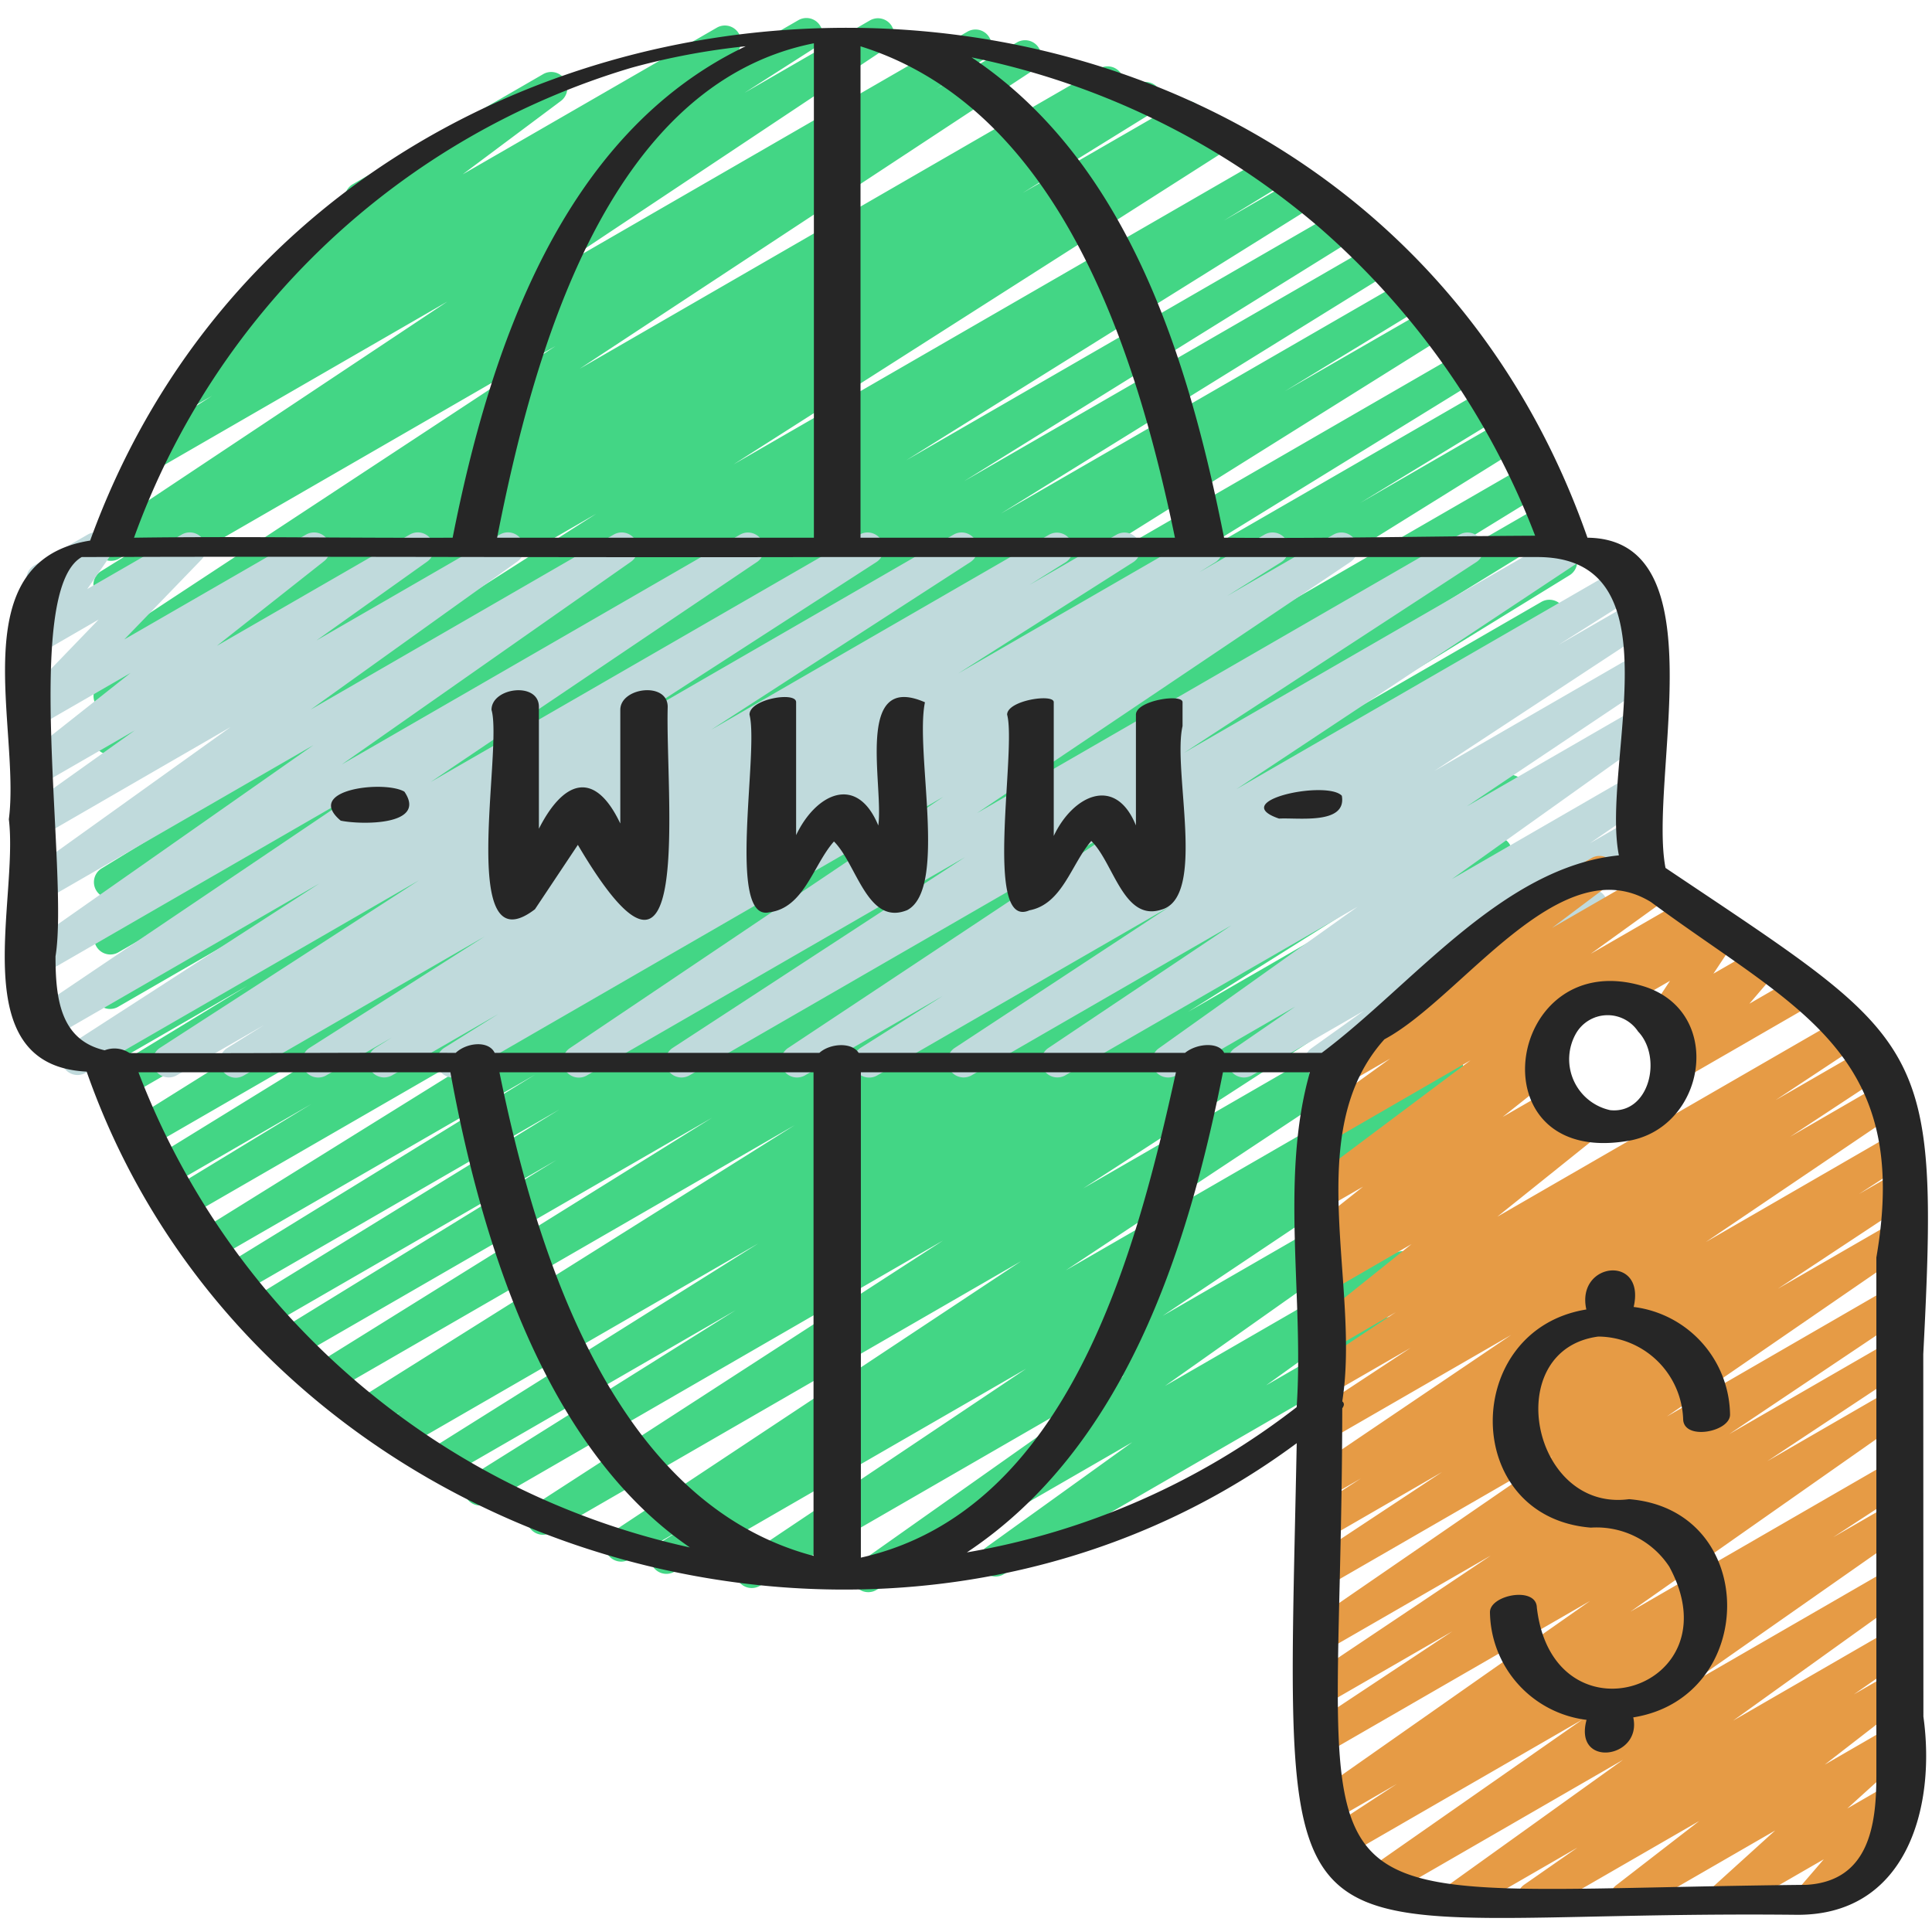
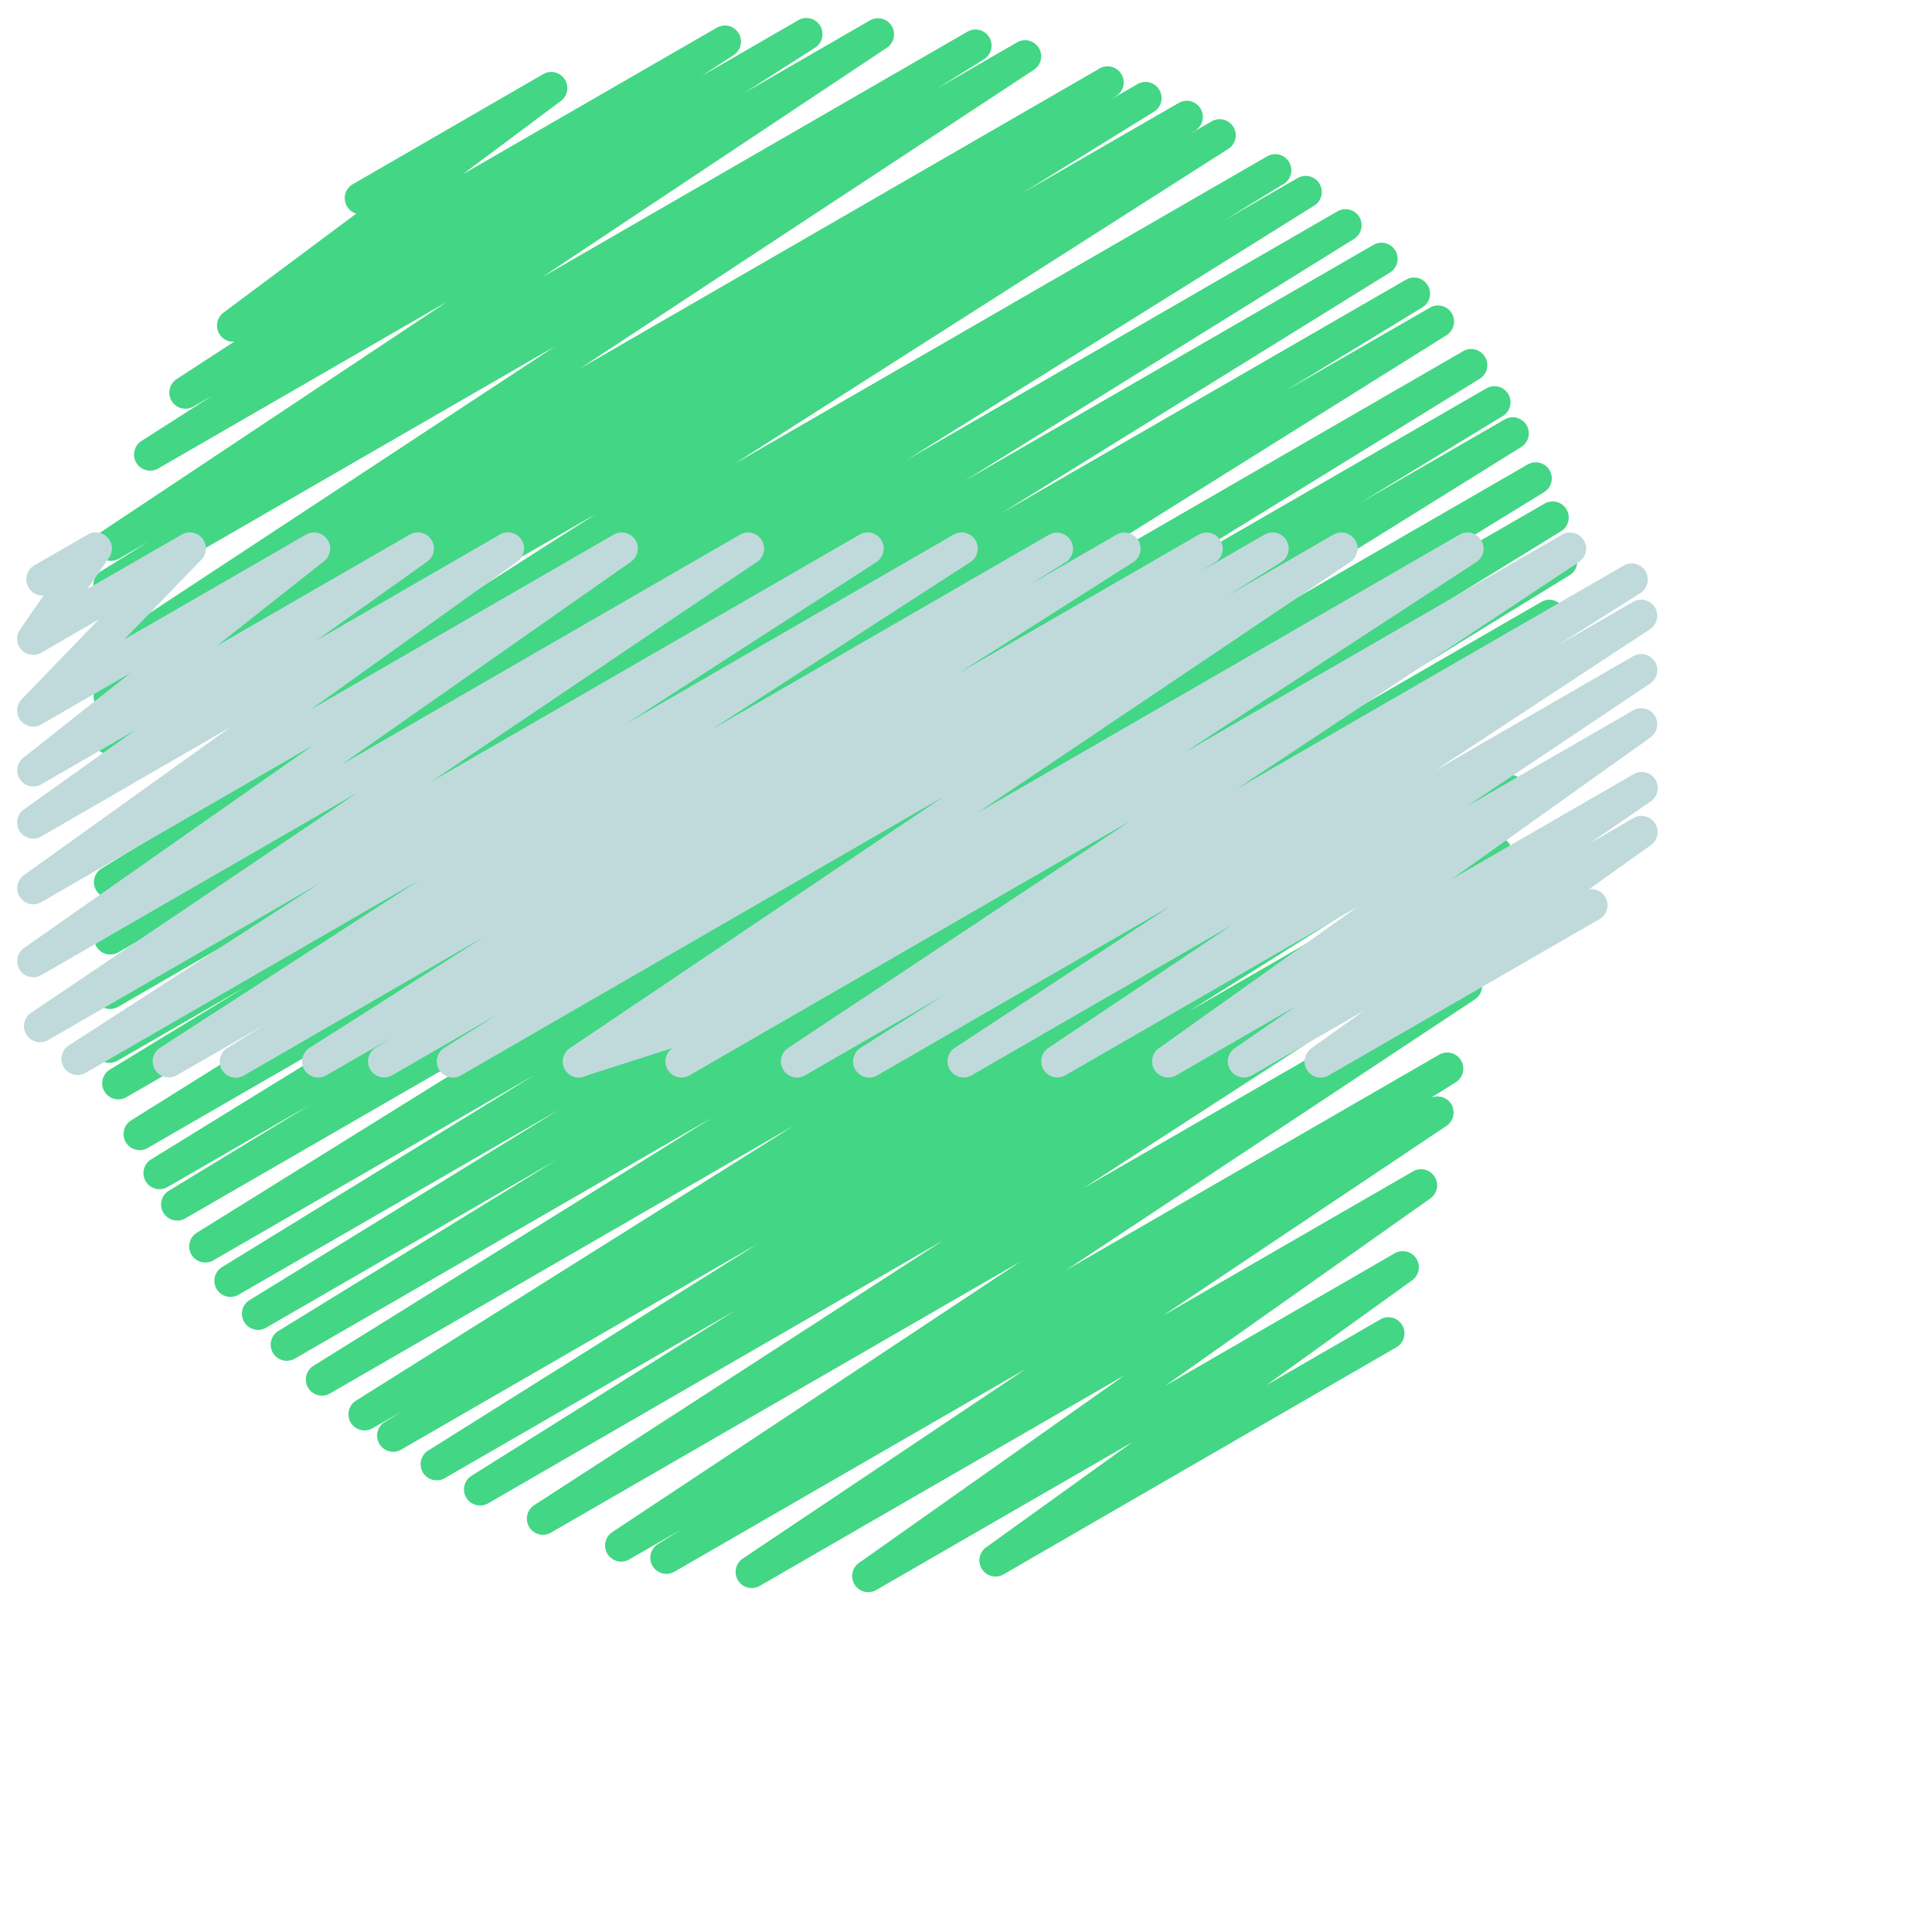
<svg xmlns="http://www.w3.org/2000/svg" version="1.1" width="512" height="512" x="0" y="0" viewBox="0 0 60 60" style="enable-background:new 0 0 512 512" xml:space="preserve" class="">
  <g>
    <path fill="#43d685" d="M26.964 49.446a.5.5 0 0 1-.288-.908l8.25-5.828-11.336 6.544a.5.5 0 0 1-.528-.848l8.807-5.9-10.915 6.3a.5.5 0 0 1-.516-.857l.737-.461-1.642.947a.5.5 0 0 1-.526-.849l12.7-8.416-14.584 8.42a.5.5 0 0 1-.522-.853l12.688-8.213-14.121 8.159a.5.5 0 0 1-.516-.857l8.194-5.136-9.039 5.219a.5.5 0 0 1-.516-.856l10.262-6.439-11.1 6.409a.5.5 0 0 1-.511-.859l.6-.368-.983.566a.5.5 0 0 1-.515-.856l13.636-8.563-14.425 8.328a.5.5 0 0 1-.514-.858l12.372-7.7L9.145 42.2a.5.5 0 0 1-.512-.858l8.652-5.319-9.033 5.217a.5.5 0 0 1-.512-.858l9.634-5.926L7.4 40.214a.5.5 0 0 1-.511-.859l9.732-5.983-10.01 5.778a.5.5 0 0 1-.513-.857L20.77 29.17 5.75 37.841a.5.5 0 0 1-.51-.86l4.439-2.7-4.486 2.59a.5.5 0 0 1-.512-.858l10.805-6.655-10.91 6.3a.5.5 0 0 1-.515-.856l16.5-10.328L3.91 34.083a.5.5 0 0 1-.51-.859l4.279-2.608-4.019 2.32a.5.5 0 0 1-.514-.858l12.083-7.484L3.66 31.272a.5.5 0 0 1-.514-.857l12.137-7.541-11.624 6.711a.5.5 0 0 1-.514-.856l12.667-7.912-12.153 7.016a.5.5 0 0 1-.511-.859L5 25.842l-1.342.774a.5.5 0 0 1-.518-.854l15.377-9.807-14.858 8.578a.5.5 0 0 1-.511-.859l.438-.268a.5.5 0 0 1-.44-.892l4.1-2.535-3.585 2.07a.5.5 0 0 1-.512-.859l.442-.271a.5.5 0 0 1-.454-.885l14.114-9.286-13.593 7.845a.5.5 0 0 1-.514-.858l1.464-.912-.915.529a.5.5 0 0 1-.527-.849l10.728-7.138-8.987 5.188a.5.5 0 0 1-.519-.854l2.2-1.408-.579.334a.5.5 0 0 1-.523-.852l1.791-1.165a.487.487 0 0 1-.455-.223.5.5 0 0 1 .119-.676l4.123-3.075a.49.49 0 0 1-.291-.23.5.5 0 0 1 .182-.682L16.873 2.3a.5.5 0 0 1 .549.833l-3.054 2.282 7.9-4.559a.5.5 0 0 1 .522.852l-1.018.663L24.8.623a.5.5 0 0 1 .519.854l-2.198 1.406 3.9-2.252a.5.5 0 0 1 .528.848L16.823 8.617 30.037.988a.5.5 0 0 1 .515.858l-1.482.922 2.508-1.448a.5.5 0 0 1 .525.851L18 11.453l16.159-9.332a.5.5 0 0 1 .512.858l-.248.154.92-.531a.5.5 0 0 1 .512.857L31.76 5.992 36.6 3.2a.5.5 0 0 1 .511.86l-.211.129.739-.426a.5.5 0 0 1 .518.854L22.78 14.423 39.361 4.85a.5.5 0 0 1 .511.859L38 6.854l2.3-1.325a.5.5 0 0 1 .515.857l-12.669 7.907 13.405-7.738a.5.5 0 0 1 .513.857l-12.122 7.531L42.663 7.6a.5.5 0 0 1 .514.857l-12.094 7.492 12.593-7.27a.5.5 0 0 1 .51.859L39.9 12.151l4.513-2.6a.5.5 0 0 1 .516.856l-16.5 10.326 17.004-9.823a.5.5 0 0 1 .512.859l-10.8 6.652L46.18 12.05a.5.5 0 0 1 .509.859l-4.452 2.712 4.5-2.6a.5.5 0 0 1 .514.857L32.589 23l14.865-8.582a.5.5 0 0 1 .512.858l-9.727 5.981 9.741-5.624a.5.5 0 0 1 .512.858l-9.631 5.924L48.243 17a.5.5 0 0 1 .512.858l-8.643 5.313 7.749-4.474a.5.5 0 0 1 .514.858l-12.39 7.709 11.436-6.6a.5.5 0 0 1 .516.857l-13.623 8.551 12.63-7.292a.5.5 0 0 1 .511.86l-.755.46a.5.5 0 0 1 .458.885l-10.264 6.44 9.319-5.38a.5.5 0 0 1 .516.856l-8.184 5.129 7.266-4.194a.5.5 0 0 1 .521.852l-12.694 8.219 11.643-6.722a.5.5 0 0 1 .527.849L33.1 39.451l11.6-6.7a.5.5 0 0 1 .516.856l-.779.488a.5.5 0 0 1 .484.871l-8.815 5.9 7.78-4.49a.5.5 0 0 1 .538.841l-8.246 5.826 7.135-4.12a.5.5 0 0 1 .542.839l-4.536 3.262 3.53-2.038a.5.5 0 1 1 .5.865l-12.182 7.042a.5.5 0 0 1-.542-.839l4.538-3.264-7.949 4.589a.491.491 0 0 1-.25.067z" opacity="1" data-original="#3b7ac8" class="" />
-     <path fill="#c0dadc" d="M7.323 33.47a.5.5 0 0 1-.264-.924l1.141-.711L5.48 33.4a.5.5 0 0 1-.521-.852l8.051-5.208-10.341 5.972a.5.5 0 0 1-.522-.853l7.77-5.021-8.43 4.867a.5.5 0 0 1-.529-.847l10.142-6.84-9.82 5.667a.5.5 0 0 1-.537-.842l8.987-6.3-8.45 4.876a.5.5 0 0 1-.541-.839l6.421-4.6-5.88 3.399a.5.5 0 0 1-.54-.84l3.442-2.453L1.28 24.36a.5.5 0 0 1-.559-.825L4.054 20.9 1.28 22.5a.5.5 0 0 1-.609-.78l2.393-2.48-1.784 1.032a.5.5 0 0 1-.661-.717l.739-1.068a.473.473 0 0 1-.473-.248.5.5 0 0 1 .182-.682l1.659-.957a.5.5 0 0 1 .661.717l-.676.975L5.646 16.6a.5.5 0 0 1 .609.78L3.86 19.858 9.509 16.6a.5.5 0 0 1 .559.825l-3.333 2.632 5.993-3.457a.5.5 0 0 1 .54.84l-3.439 2.449 5.7-3.291a.5.5 0 0 1 .541.839l-6.422 4.6 9.415-5.437a.5.5 0 0 1 .538.841l-8.987 6.3L22.989 16.6a.5.5 0 0 1 .53.846l-10.143 6.84L26.7 16.6a.5.5 0 0 1 .522.852l-7.766 5.018L29.62 16.6a.5.5 0 0 1 .522.852l-8.056 5.211L32.59 16.6a.5.5 0 0 1 .514.856l-1.137.711 2.716-1.567a.5.5 0 0 1 .518.854l-5.441 3.46 7.476-4.314a.5.5 0 0 1 .515.856l-.509.317 2.034-1.173a.5.5 0 0 1 .516.856l-1.681 1.052 3.306-1.908a.5.5 0 0 1 .529.847L30.34 25.253 45.333 16.6a.5.5 0 0 1 .523.851l-9.087 5.93L48.516 16.6a.5.5 0 0 1 .526.849L38.4 24.507l12.033-6.946a.5.5 0 0 1 .517.855l-2.55 1.612 2.321-1.339a.5.5 0 0 1 .524.851l-6.695 4.4 6.175-3.564a.5.5 0 0 1 .528.848l-5.7 3.818 5.173-2.986a.5.5 0 0 1 .54.839L45.09 27.3l5.639-3.256a.5.5 0 0 1 .534.845l-1.89 1.3 1.359-.785a.5.5 0 0 1 .541.839l-1.923 1.374a.51.51 0 0 1 .506.245.5.5 0 0 1-.182.683L41.26 33.4a.5.5 0 0 1-.541-.839l1.635-1.169-3.481 2.008a.5.5 0 0 1-.533-.844l1.881-1.293-3.7 2.137a.5.5 0 0 1-.54-.839l6.179-4.4-9.084 5.239a.5.5 0 0 1-.528-.847l5.693-3.815-8.076 4.662a.5.5 0 0 1-.524-.85l6.693-4.4-9.1 5.253a.5.5 0 0 1-.517-.855l2.559-1.617-4.282 2.469a.5.5 0 0 1-.526-.849l10.643-7.061-13.705 7.91a.5.5 0 0 1-.523-.851l9.088-5.93L18.224 33.4a.5.5 0 0 1-.53-.847l11.6-7.806L14.309 33.4a.5.5 0 0 1-.516-.856l1.681-1.052-3.306 1.908a.5.5 0 0 1-.515-.856l.521-.325-2.047 1.181a.5.5 0 0 1-.519-.854l5.442-3.462L7.573 33.4a.5.5 0 0 1-.25.07z" opacity="1" data-original="#c0dadc" class="" />
-     <path fill="#e69b45" d="M52.055 33.563a.5.5 0 0 1-.38-.826l.769-.9-.575.332a.5.5 0 0 1-.667-.709l.662-1-1.582.913a.5.5 0 0 1-.5-.865l3.426-1.979a.5.5 0 0 1 .614.09.5.5 0 0 1 .053.619l-.663 1 1.257-.724a.5.5 0 0 1 .63.757l-.77.9 1.3-.752a.5.5 0 0 1 .5.865l-3.828 2.21a.49.49 0 0 1-.246.069z" opacity="1" data-original="#e1c53a" class="" />
-     <path fill="#e69b45" d="M47.622 59.44a.5.5 0 0 1-.286-.91l1.654-1.152-3.456 1.995a.5.5 0 0 1-.541-.839l5.413-3.882-7.556 4.363a.5.5 0 0 1-.537-.843l6.833-4.772-7.523 4.343a.5.5 0 0 1-.523-.851l2.283-1.492-2.063 1.191a.5.5 0 0 1-.537-.842l8.6-6.032-8.073 4.659a.5.5 0 0 1-.527-.85l4.323-2.864-3.8 2.192a.5.5 0 0 1-.529-.847l5.524-3.7-4.991 2.879a.5.5 0 0 1-.534-.845l7.452-5.125-6.918 3.993a.5.5 0 0 1-.526-.85l4-2.643-3.474 2.007a.5.5 0 0 1-.522-.853l1.477-.956-.955.551a.5.5 0 0 1-.531-.847l6.153-4.161L41.31 44.7a.5.5 0 0 1-.526-.85l3.024-1.991L41.31 43.3a.5.5 0 0 1-.526-.85l2.567-1.7-2.041 1.186a.5.5 0 0 1-.563-.824l3.088-2.474L41.31 40.1a.5.5 0 0 1-.546-.835l.354-.265a.509.509 0 0 1-.472-.216.5.5 0 0 1 .1-.673l1.586-1.259-1.025.591a.5.5 0 0 1-.55-.833l4.911-3.68-4.358 2.518a.5.5 0 0 1-.542-.838l2.407-1.735-1.534.886a.5.5 0 0 1-.551-.832l5.372-4.051a.5.5 0 0 1 .206-.638l2.757-1.592a.5.5 0 0 1 .551.832L48.2 28.817l3.062-1.767a.5.5 0 0 1 .542.838L49.4 29.622l3.013-1.739a.5.5 0 0 1 .55.833l-5.11 3.829a.508.508 0 0 1 .5.211.5.5 0 0 1-.1.673l-1.587 1.259 1.472-.848a.5.5 0 0 1 .546.835l-.051.038.389-.225a.5.5 0 0 1 .563.824L46.5 37.786l10.68-6.165a.5.5 0 0 1 .525.85l-2.561 1.693 2.945-1.7a.5.5 0 0 1 .525.85l-3.023 1.991 3.009-1.742a.5.5 0 0 1 .53.847l-6.155 4.163 5.711-3.3a.5.5 0 0 1 .522.853l-1.477.956.955-.551a.5.5 0 0 1 .526.85l-4 2.643 3.476-2.006a.5.5 0 0 1 .534.844l-7.456 5.129 6.922-4a.5.5 0 0 1 .529.848l-5.517 3.7 4.988-2.879a.5.5 0 0 1 .527.85l-4.333 2.87 3.806-2.2a.5.5 0 0 1 .538.842l-8.592 6.029 8.054-4.651a.5.5 0 0 1 .524.852l-2.283 1.49 1.759-1.016a.5.5 0 0 1 .537.843l-6.825 4.78 6.294-3.634a.5.5 0 0 1 .541.839l-5.412 3.882 4.871-2.813a.5.5 0 0 1 .537.843l-1.66 1.156 1.123-.648a.5.5 0 0 1 .556.828l-2.581 2 2.025-1.169a.5.5 0 0 1 .586.8l-1.911 1.731 1.321-.764a.5.5 0 0 1 .629.759l-.9 1.044a.5.5 0 0 1 .224.932l-2.116 1.221a.5.5 0 0 1-.627-.756l.739-.858-2.834 1.636a.5.5 0 0 1-.586-.8l1.91-1.73-4.388 2.533a.5.5 0 0 1-.555-.828l2.585-2-4.9 2.828a.494.494 0 0 1-.249.059z" opacity="1" data-original="#e1c53a" class="" />
+     <path fill="#c0dadc" d="M7.323 33.47a.5.5 0 0 1-.264-.924l1.141-.711L5.48 33.4a.5.5 0 0 1-.521-.852l8.051-5.208-10.341 5.972a.5.5 0 0 1-.522-.853l7.77-5.021-8.43 4.867a.5.5 0 0 1-.529-.847l10.142-6.84-9.82 5.667a.5.5 0 0 1-.537-.842l8.987-6.3-8.45 4.876a.5.5 0 0 1-.541-.839l6.421-4.6-5.88 3.399a.5.5 0 0 1-.54-.84l3.442-2.453L1.28 24.36a.5.5 0 0 1-.559-.825L4.054 20.9 1.28 22.5a.5.5 0 0 1-.609-.78l2.393-2.48-1.784 1.032a.5.5 0 0 1-.661-.717l.739-1.068a.473.473 0 0 1-.473-.248.5.5 0 0 1 .182-.682l1.659-.957a.5.5 0 0 1 .661.717l-.676.975L5.646 16.6a.5.5 0 0 1 .609.78L3.86 19.858 9.509 16.6a.5.5 0 0 1 .559.825l-3.333 2.632 5.993-3.457a.5.5 0 0 1 .54.84l-3.439 2.449 5.7-3.291a.5.5 0 0 1 .541.839l-6.422 4.6 9.415-5.437a.5.5 0 0 1 .538.841l-8.987 6.3L22.989 16.6a.5.5 0 0 1 .53.846l-10.143 6.84L26.7 16.6a.5.5 0 0 1 .522.852l-7.766 5.018L29.62 16.6a.5.5 0 0 1 .522.852l-8.056 5.211L32.59 16.6a.5.5 0 0 1 .514.856l-1.137.711 2.716-1.567a.5.5 0 0 1 .518.854l-5.441 3.46 7.476-4.314a.5.5 0 0 1 .515.856l-.509.317 2.034-1.173a.5.5 0 0 1 .516.856l-1.681 1.052 3.306-1.908a.5.5 0 0 1 .529.847L30.34 25.253 45.333 16.6a.5.5 0 0 1 .523.851l-9.087 5.93L48.516 16.6a.5.5 0 0 1 .526.849L38.4 24.507l12.033-6.946a.5.5 0 0 1 .517.855l-2.55 1.612 2.321-1.339a.5.5 0 0 1 .524.851l-6.695 4.4 6.175-3.564a.5.5 0 0 1 .528.848l-5.7 3.818 5.173-2.986a.5.5 0 0 1 .54.839L45.09 27.3l5.639-3.256a.5.5 0 0 1 .534.845l-1.89 1.3 1.359-.785a.5.5 0 0 1 .541.839l-1.923 1.374a.51.51 0 0 1 .506.245.5.5 0 0 1-.182.683L41.26 33.4a.5.5 0 0 1-.541-.839l1.635-1.169-3.481 2.008a.5.5 0 0 1-.533-.844l1.881-1.293-3.7 2.137a.5.5 0 0 1-.54-.839l6.179-4.4-9.084 5.239a.5.5 0 0 1-.528-.847l5.693-3.815-8.076 4.662a.5.5 0 0 1-.524-.85l6.693-4.4-9.1 5.253a.5.5 0 0 1-.517-.855l2.559-1.617-4.282 2.469a.5.5 0 0 1-.526-.849l10.643-7.061-13.705 7.91a.5.5 0 0 1-.523-.851L18.224 33.4a.5.5 0 0 1-.53-.847l11.6-7.806L14.309 33.4a.5.5 0 0 1-.516-.856l1.681-1.052-3.306 1.908a.5.5 0 0 1-.515-.856l.521-.325-2.047 1.181a.5.5 0 0 1-.519-.854l5.442-3.462L7.573 33.4a.5.5 0 0 1-.25.07z" opacity="1" data-original="#c0dadc" class="" />
    <g fill="#262626">
-       <path d="M59.729 42.054c.508-9.821.092-9.664-8.005-15.1-.535-2.768 1.688-10.211-2.424-10.255C41.833-4.658 10.394-4.2 2.8 16.788-1.219 17.422.643 22.6.275 25.444c.309 2.549-1.418 7.645 2.416 7.836C8 48.44 27.623 54.2 40.271 44.819 39.924 62.284 39.2 59.3 55.733 59.465c3.452.067 4.4-3.286 4-6.155l-.004-11.256zM40.941 7.037a24.158 24.158 0 0 1 6.734 9.6c-3.23.015-6.438.091-9.661.062-1.089-5.486-2.955-11.656-7.841-14.917a23.92 23.92 0 0 1 10.768 5.255zM15.438 16.7c1.1-5.6 3.372-14.069 9.838-15.356V16.7zM26.724 2.788v-1.35c6.206 1.945 8.569 9.483 9.765 15.261h-9.765zM19.6 2.107a21.746 21.746 0 0 1 3.557-.67c-5.717 2.73-7.951 9.45-9.1 15.262-3.3.014-6.6-.047-9.895 0A23.57 23.57 0 0 1 19.6 2.107zM1.724 29.7c.422-2.557-1.042-11.344.814-12.4 7.613-.027 15.255.019 22.882 0h22.281c4.484-.042 2.01 6.416 2.575 9.264-3.626.367-6.418 4.034-9.23 6.134h-3.029c-.162-.345-.848-.3-1.215 0H26.666c-.218-.345-.895-.294-1.22 0H15.363c-.187-.391-.869-.324-1.211 0-3.377-.016-6.753.023-10.13.005a.843.843 0 0 0-.771-.085C1.878 32.3 1.724 31.017 1.724 29.7zm23.541 17.37v1.25c-6.2-1.642-8.593-9.339-9.754-15.019h9.754zm1.47 1.3V33.3h9.785c-1.242 5.653-3.342 13.633-9.785 15.074zM4.3 33.3h9.687c.933 5.1 2.878 11.629 7.438 14.757A23.786 23.786 0 0 1 4.3 33.3zm25.728 14.91c4.9-3.256 6.858-9.393 7.952-14.91h2.7c-.936 3.282-.179 6.989-.411 10.4a23.021 23.021 0 0 1-10.242 4.511zm28.244-9.153v16.1c0 1.521-.227 3.26-2.168 3.378-16.921.17-14.439 1.874-14.419-14.8.068-.091.065-.162 0-.214.572-3.605-1.294-8.354 1.309-11.244 2.4-1.28 5.457-6 8.278-4.263 4.485 3.315 8.11 4.637 6.999 11.044z" fill="#262626" opacity="1" data-original="#262626" class="" />
-       <path d="M50.484 35.443c2.473-.339 3.115-3.977.6-4.8-4.298-1.358-5.353 5.537-.6 4.8zm-.911-3.895-.047.017a.132.132 0 0 1 .047-.017zm-.628.545a1.135 1.135 0 0 1 1.927-.059c.763.8.357 2.569-.865 2.443a1.618 1.618 0 0 1-1.062-2.384zM49.637 41.508a2.661 2.661 0 0 1 2.635 2.568c.018.673 1.471.392 1.456-.152a3.417 3.417 0 0 0-2.993-3.335c.381-1.645-1.8-1.4-1.47.078-3.889.631-3.907 6.446.14 6.775a2.7 2.7 0 0 1 2.435 1.211c2.071 3.812-3.61 5.594-4.112 1.271-.018-.673-1.471-.392-1.456.152a3.417 3.417 0 0 0 3 3.336c-.413 1.511 1.733 1.207 1.45-.077 3.895-.621 3.924-6.447-.13-6.777-3.04.407-4.007-4.646-.955-5.05zM16.613 28.238l1.333-2c3.634 6.165 2.713-1.559 2.79-4.285 0-.793-1.472-.607-1.472.092v3.53c-.807-1.7-1.774-1.325-2.528.162v-3.783c0-.793-1.472-.607-1.472.092.359 1.202-1.073 8.045 1.349 6.192zM23.883 28.333c1.09-.13 1.369-1.473 2.016-2.2.71.7 1.042 2.635 2.274 2.132 1.263-.663.237-4.921.552-6.455-2.2-.964-1.274 2.593-1.449 3.826-.668-1.617-1.944-.983-2.552.3v-4.13c0-.339-1.448-.1-1.448.388.298 1.147-.712 6.428.607 6.139zM31.969 28.271c1.026-.193 1.3-1.441 1.922-2.154.693.669 1 2.515 2.176 2.133 1.417-.387.34-4.326.658-5.7v-.743c0-.273-1.448-.056-1.448.388v3.439c-.642-1.582-1.967-.92-2.552.327v-4.155c0-.273-1.448-.056-1.448.388.299 1.092-.749 6.706.692 6.077zM39.721 25.422c.588-.035 2.109.2 1.951-.709-.459-.493-3.572.155-1.951.709zM10.581 25.486c.624.132 2.7.16 1.978-.9-.616-.363-3.137-.072-1.978.9z" fill="#262626" opacity="1" data-original="#262626" class="" />
-     </g>
+       </g>
  </g>
</svg>